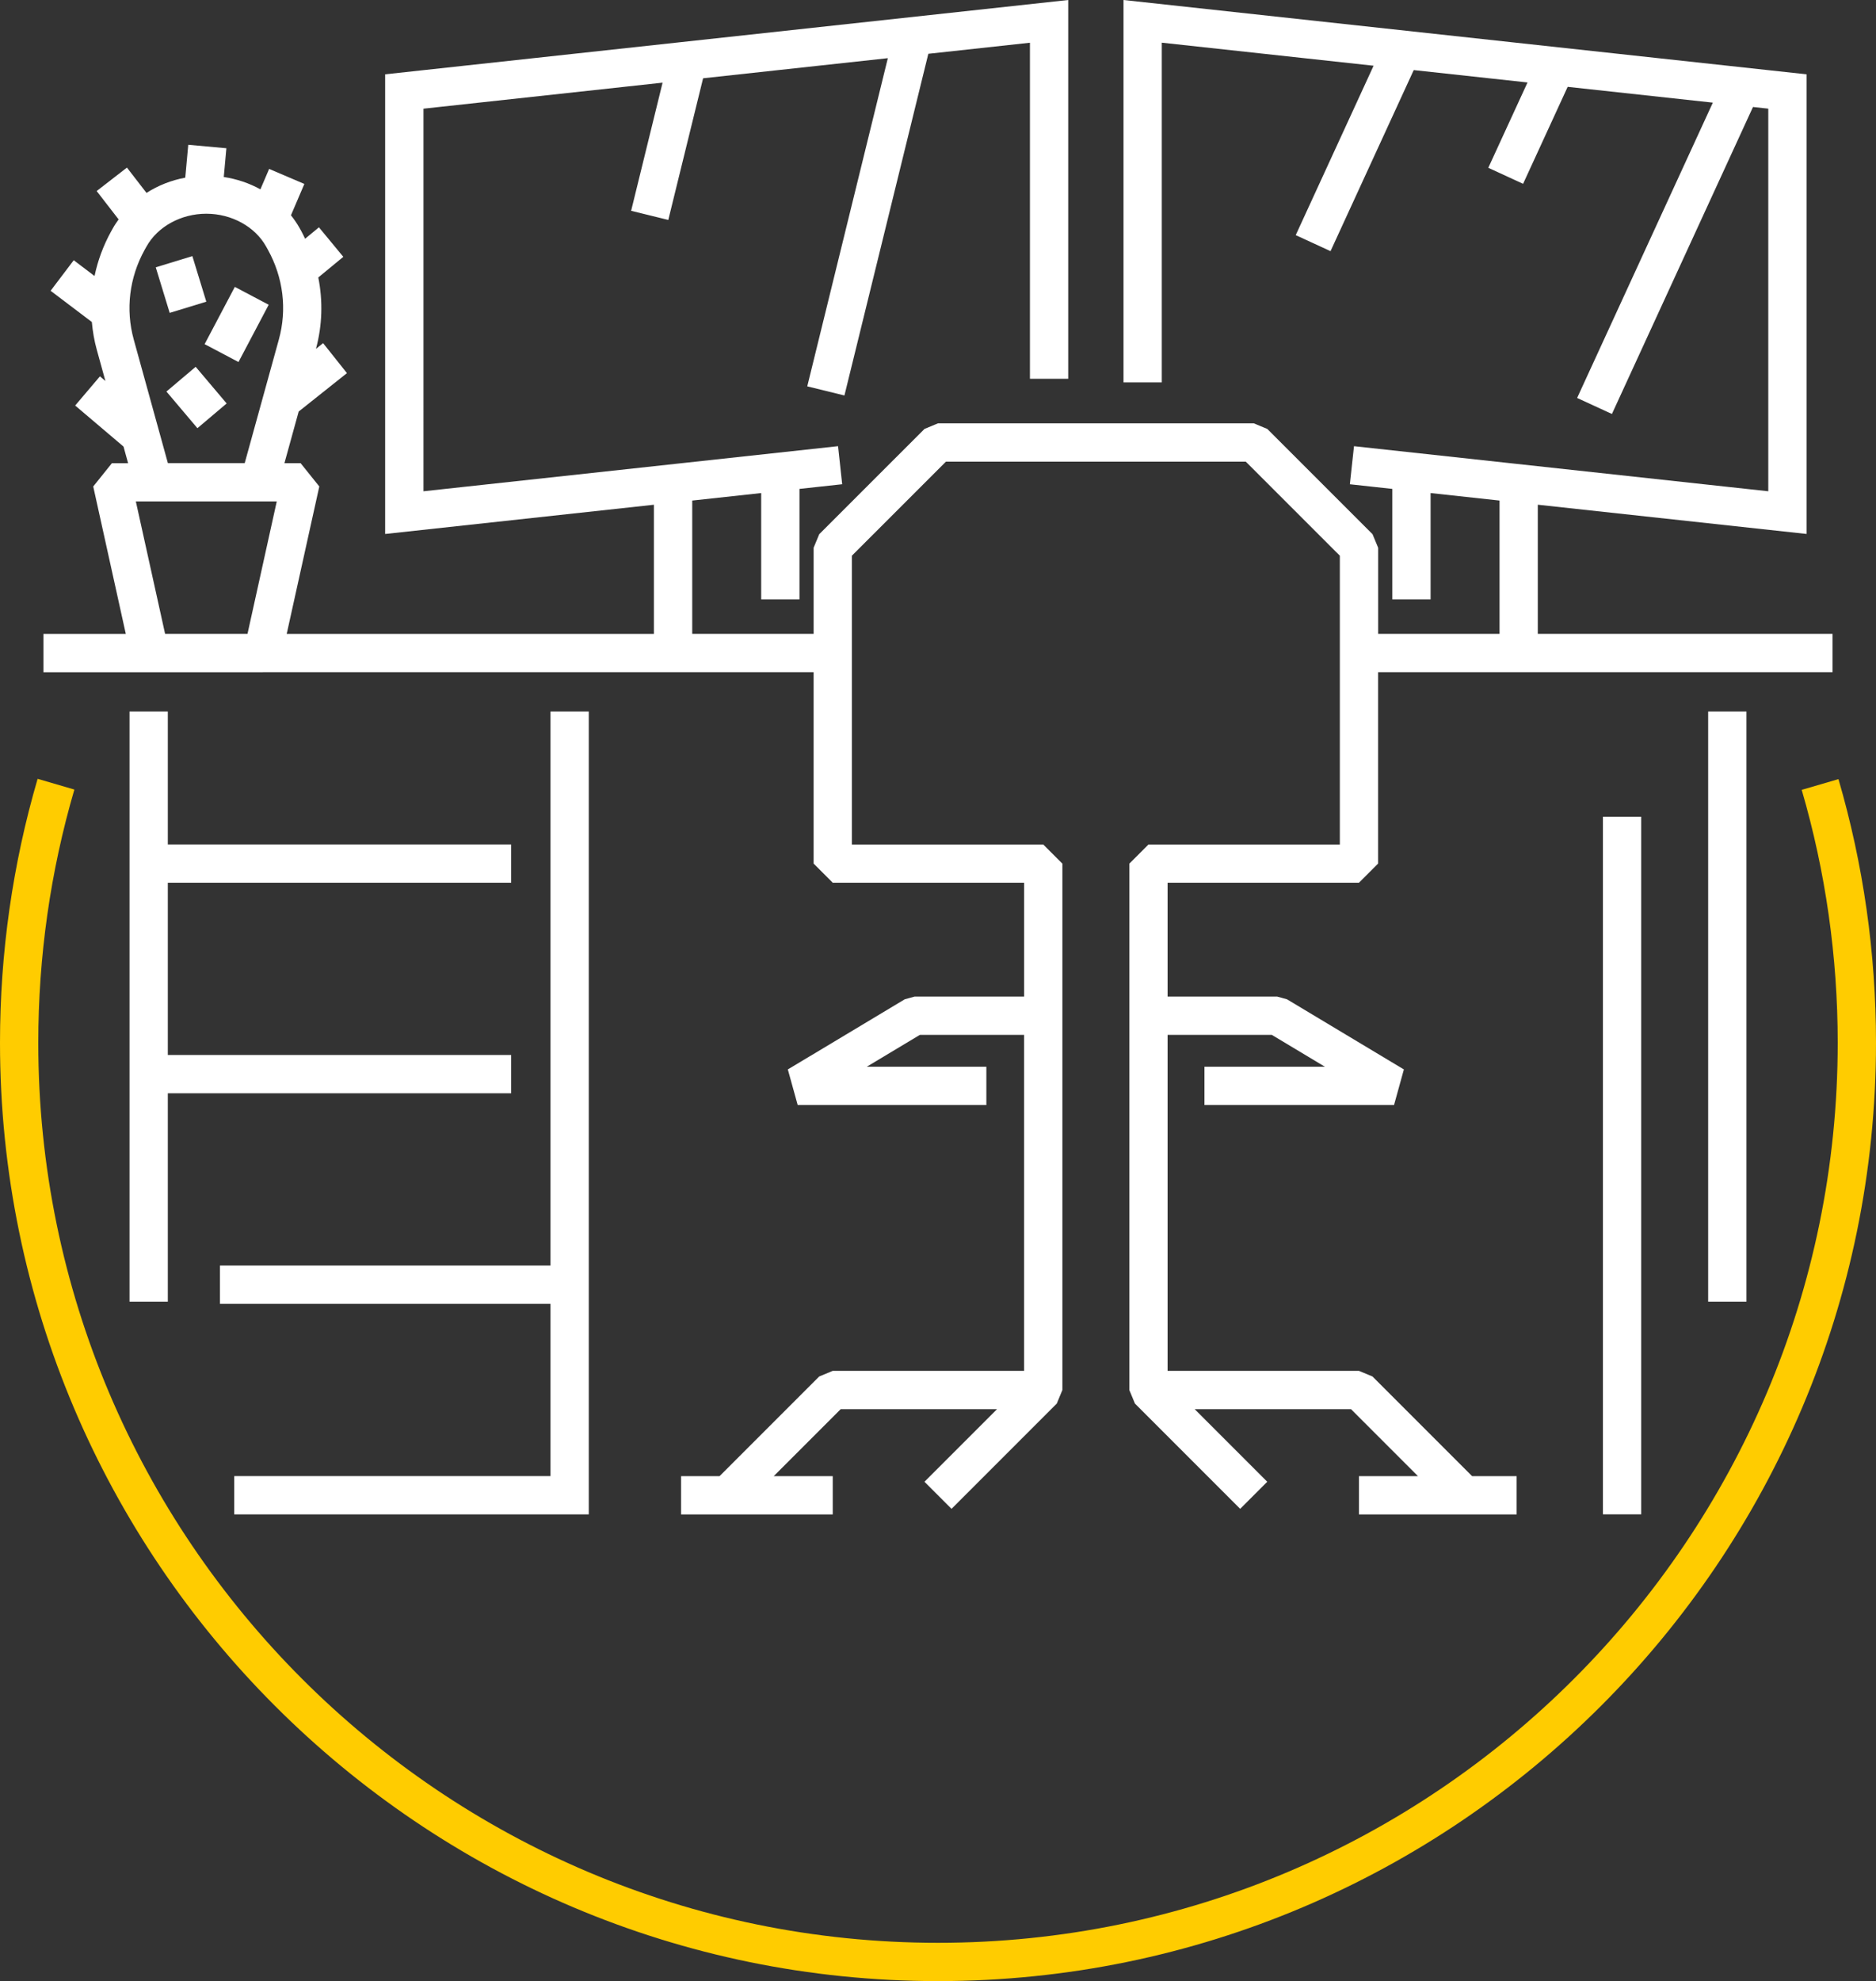
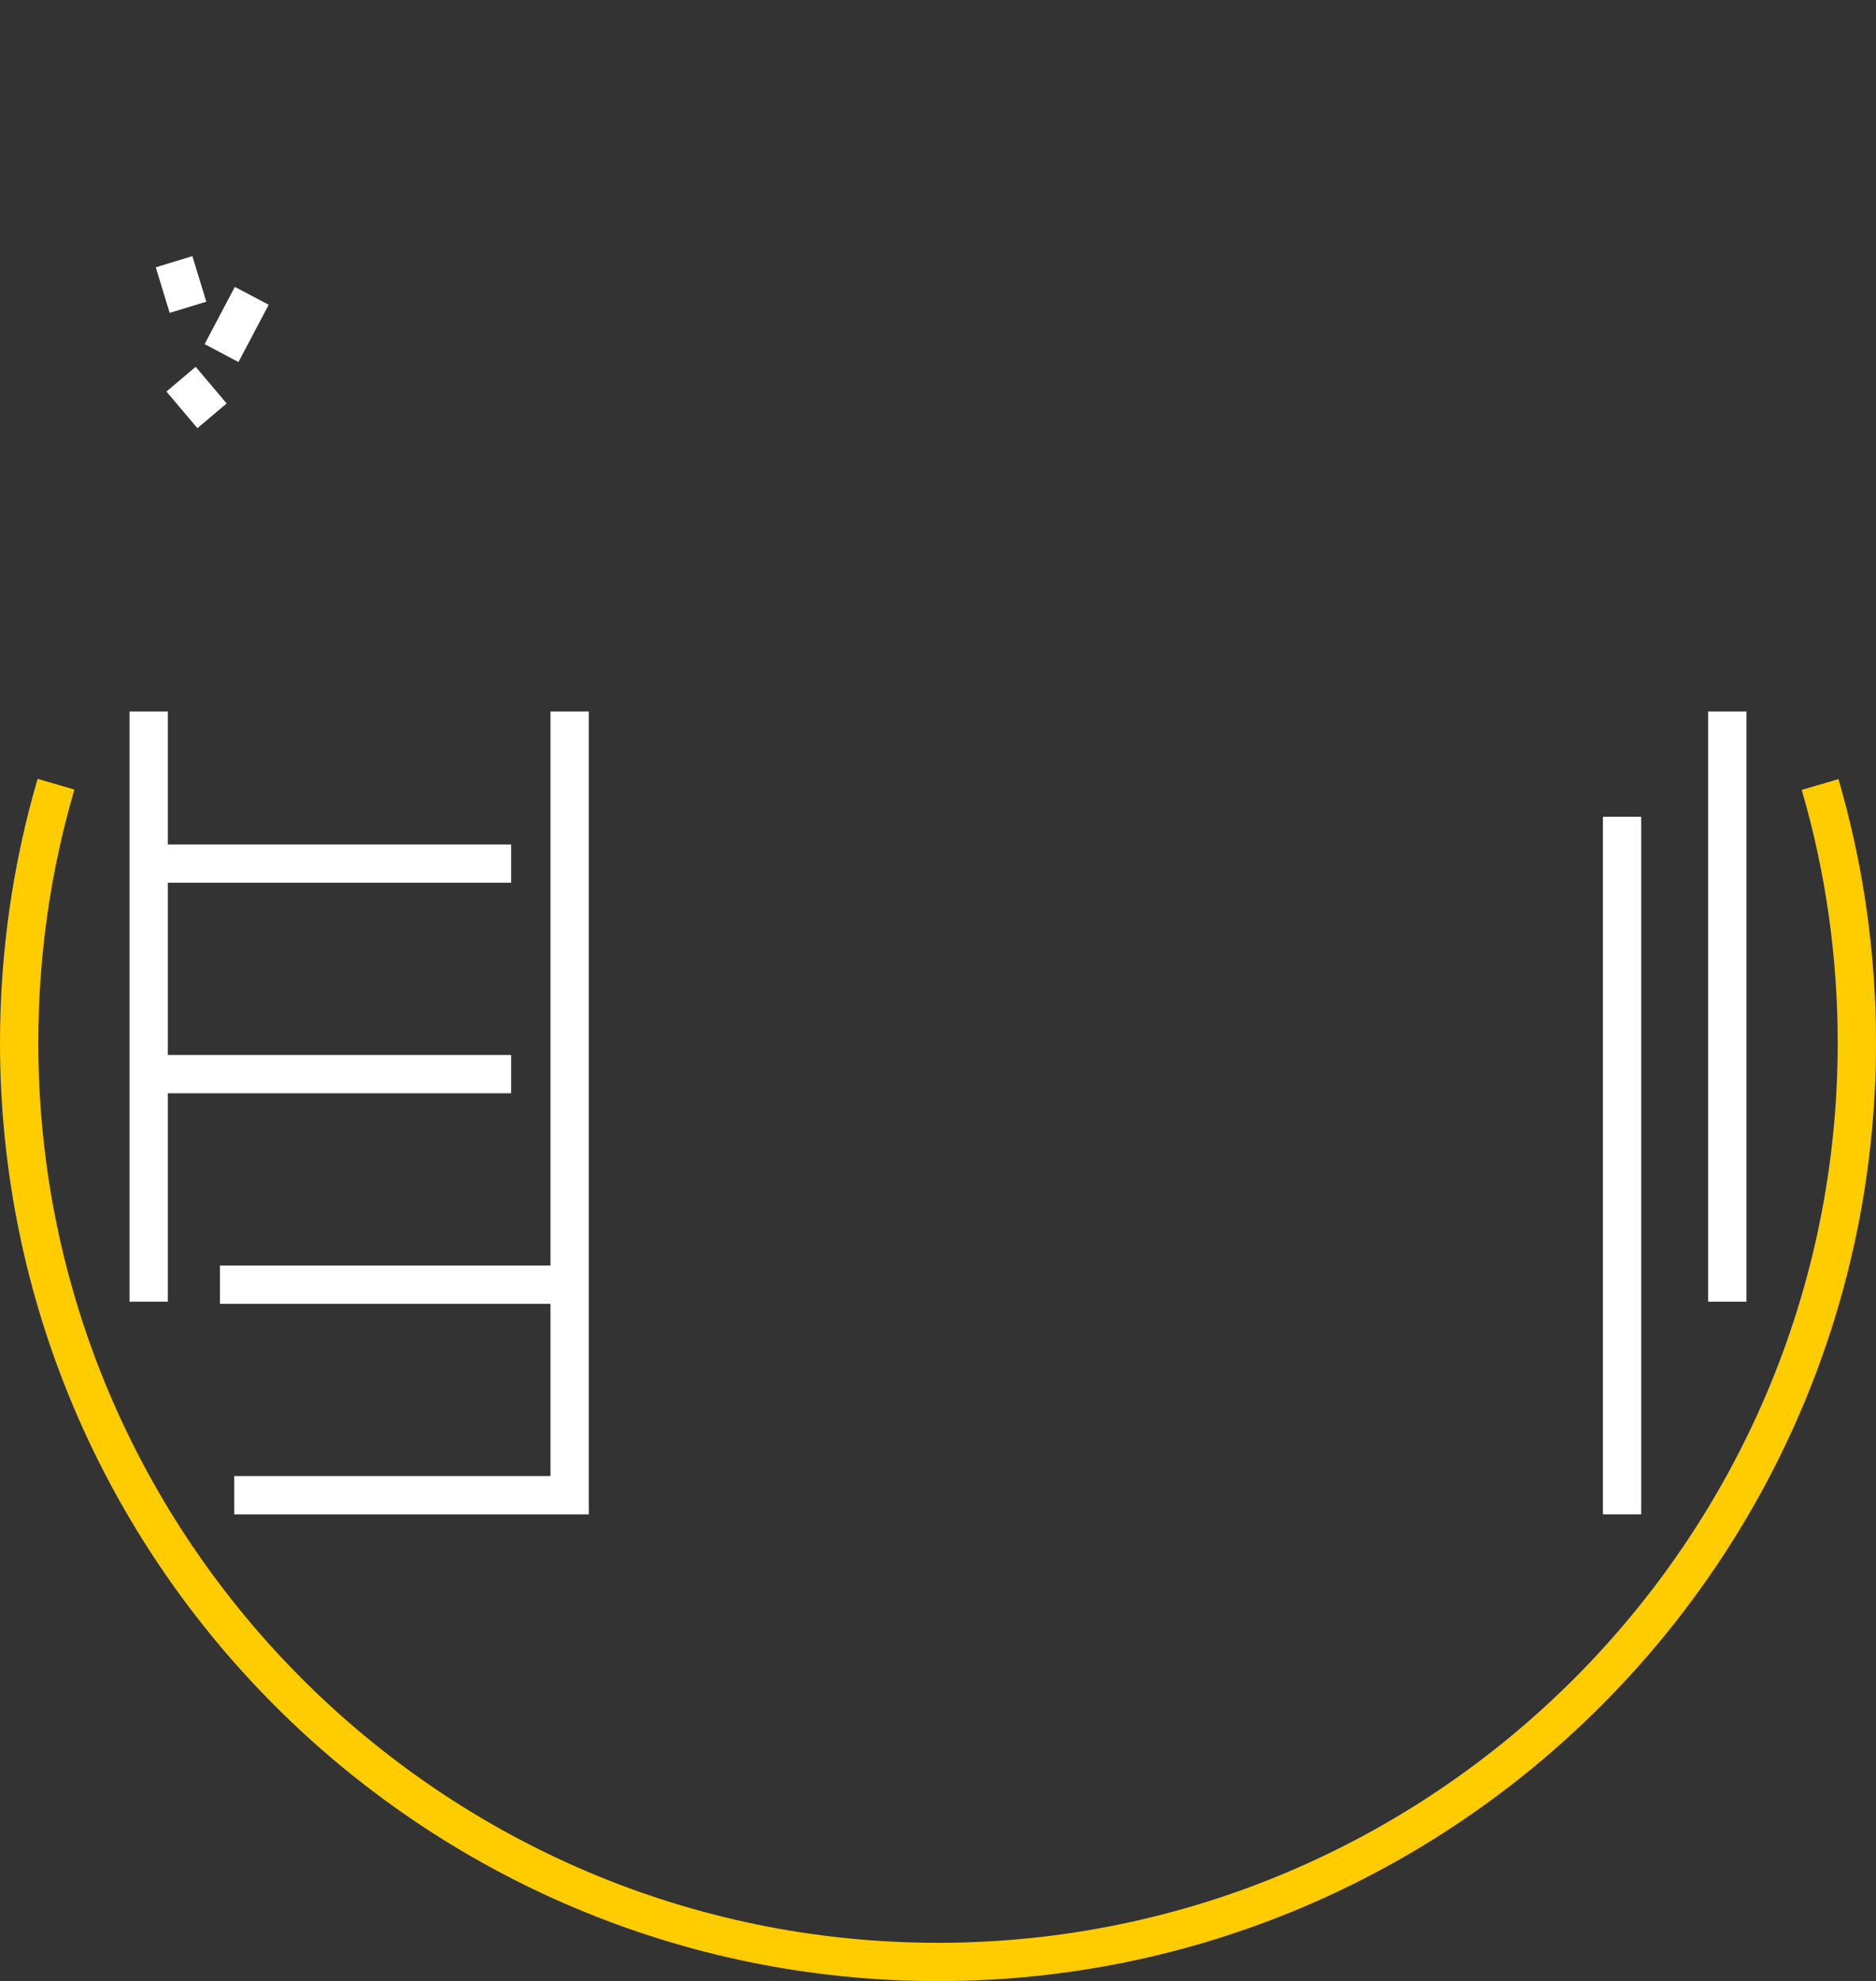
<svg xmlns="http://www.w3.org/2000/svg" id="Ebene_2" viewBox="0 0 75.804 80.023">
  <rect x="0" y="0" width="75.804" height="80.023" fill="#333333" stroke="none" />
  <defs>
    <style>.cls-1{fill:#fff;}.cls-2{fill:#fc0;}</style>
  </defs>
  <g id="Ebene_1-2">
    <g>
      <path class="cls-2" d="M74.287,31.471l-1.485,.434c.965,3.303,1.455,6.741,1.455,10.216,0,20.046-16.309,36.355-36.355,36.355S1.547,62.167,1.547,42.121c0-3.479,.49-6.921,1.458-10.228l-1.485-.434c-1.009,3.448-1.52,7.036-1.52,10.662,0,20.899,17.003,37.902,37.902,37.902s37.902-17.003,37.902-37.902c0-3.622-.511-7.205-1.517-10.65Z" />
      <rect class="cls-1" x="69.022" y="28.739" width="1.547" height="23.841" />
      <rect class="cls-1" x="64.77" y="32.991" width="1.547" height="28.178" />
      <polygon class="cls-1" points="5.234 28.739 5.234 52.58 6.781 52.58 6.781 44.161 20.654 44.161 20.654 42.614 6.781 42.614 6.781 35.656 20.654 35.656 20.654 34.109 6.781 34.109 6.781 28.739 5.234 28.739" />
      <polygon class="cls-1" points="9.465 59.624 9.465 61.171 23.791 61.171 23.791 28.739 22.244 28.739 22.244 51.119 8.888 51.119 8.888 52.666 22.244 52.666 22.244 59.624 9.465 59.624" />
-       <path class="cls-1" d="M10.622,27.151h22.254v7.732l.774,.774h7.732v4.597h-4.425l-.398,.11-4.725,2.834,.398,1.437h7.624v-1.547h-4.831l2.146-1.287h4.21v13.572h-7.732l-.547,.227-4.026,4.026h-1.555v1.547h6.128v-1.547h-2.385l2.706-2.705h6.317l-2.932,2.932,1.094,1.094,4.252-4.252,.227-.547v-21.263l-.774-.774h-7.732v-11.664l3.8-3.799h12.117l3.8,3.799v11.664h-7.732l-.774,.774v21.263l.227,.547,4.252,4.252,1.094-1.094-2.932-2.932h6.317l2.705,2.705h-2.385v1.547h6.372v-1.547h-1.799l-4.026-4.026-.547-.227h-7.732v-13.572h4.21l2.146,1.287h-4.866v1.547h7.66l.398-1.437-4.725-2.834-.398-.11h-4.425v-4.597h7.732l.774-.774v-7.732h18.363v-1.547h-11.91v-5.217l10.86,1.181V3.002L45.398,0V15.446h1.547V1.724l8.558,.931-3.146,6.843,1.406,.647,3.362-7.314,4.598,.5-1.585,3.447,1.406,.647,1.801-3.917,5.866,.638-5.484,11.929,1.406,.647,5.7-12.4,.618,.067v15.455l-16.74-1.821-.167,1.538,1.715,.187v4.463h1.547v-4.295l2.786,.303v5.385h-4.905v-3.479l-.227-.547-4.253-4.252-.547-.227h-12.757l-.547,.227-4.253,4.252-.227,.547v3.479h-4.905v-5.385l2.786-.303v4.295h1.547v-4.463l1.726-.188-.167-1.538-16.751,1.822V4.39l9.661-1.051-1.271,5.176,1.502,.369,1.406-5.722,7.465-.812-3.256,13.256,1.502,.369,3.39-13.802,4.106-.447V15.3h1.547V0L15.563,3.002V21.569l10.86-1.181v5.217H11.585l1.317-5.955-.755-.941h-.654l.576-2.086,1.95-1.551-.963-1.211-.289,.23c.257-.952,.284-1.934,.094-2.883l1.011-.834-.985-1.192-.559,.462c-.049-.099-.093-.2-.147-.297l-.07-.126c-.103-.186-.224-.36-.354-.525l.541-1.266-1.423-.607-.353,.825c-.449-.249-.951-.417-1.48-.499l.105-1.161-1.54-.14-.121,1.328c-.568,.106-1.098,.316-1.566,.616l-.791-1.022-1.223,.947,.887,1.146c-.082,.116-.164,.233-.233,.359l-.07,.125c-.317,.574-.539,1.18-.67,1.802l-.841-.637-.934,1.234,1.666,1.261c.034,.376,.097,.752,.2,1.122l.348,1.261-.221-.188-1.001,1.179,1.954,1.658,.185,.671h-.654l-.755,.941,1.316,5.955H1.755v1.547H10.622ZM5.845,10.091l.07-.125c.448-.81,1.398-1.333,2.421-1.333s1.974,.523,2.421,1.332l.07,.126c.62,1.122,.777,2.408,.441,3.622l-1.38,4.994h-3.104l-1.38-4.994c-.335-1.214-.179-2.5,.441-3.622Zm.35,10.163h4.988l-1.182,5.349h-3.33l-1.182-5.349h.707Z" />
      <rect class="cls-1" x="6.542" y="10.529" width="1.547" height="1.925" transform="translate(-3.043 2.644) rotate(-17.015)" />
      <rect class="cls-1" x="8.255" y="12.332" width="2.615" height="1.547" transform="translate(-6.491 15.446) rotate(-62.177)" />
      <rect class="cls-1" x="7.168" y="15.087" width="1.547" height="1.939" transform="translate(-8.491 8.926) rotate(-40.227)" />
    </g>
  </g>
</svg>